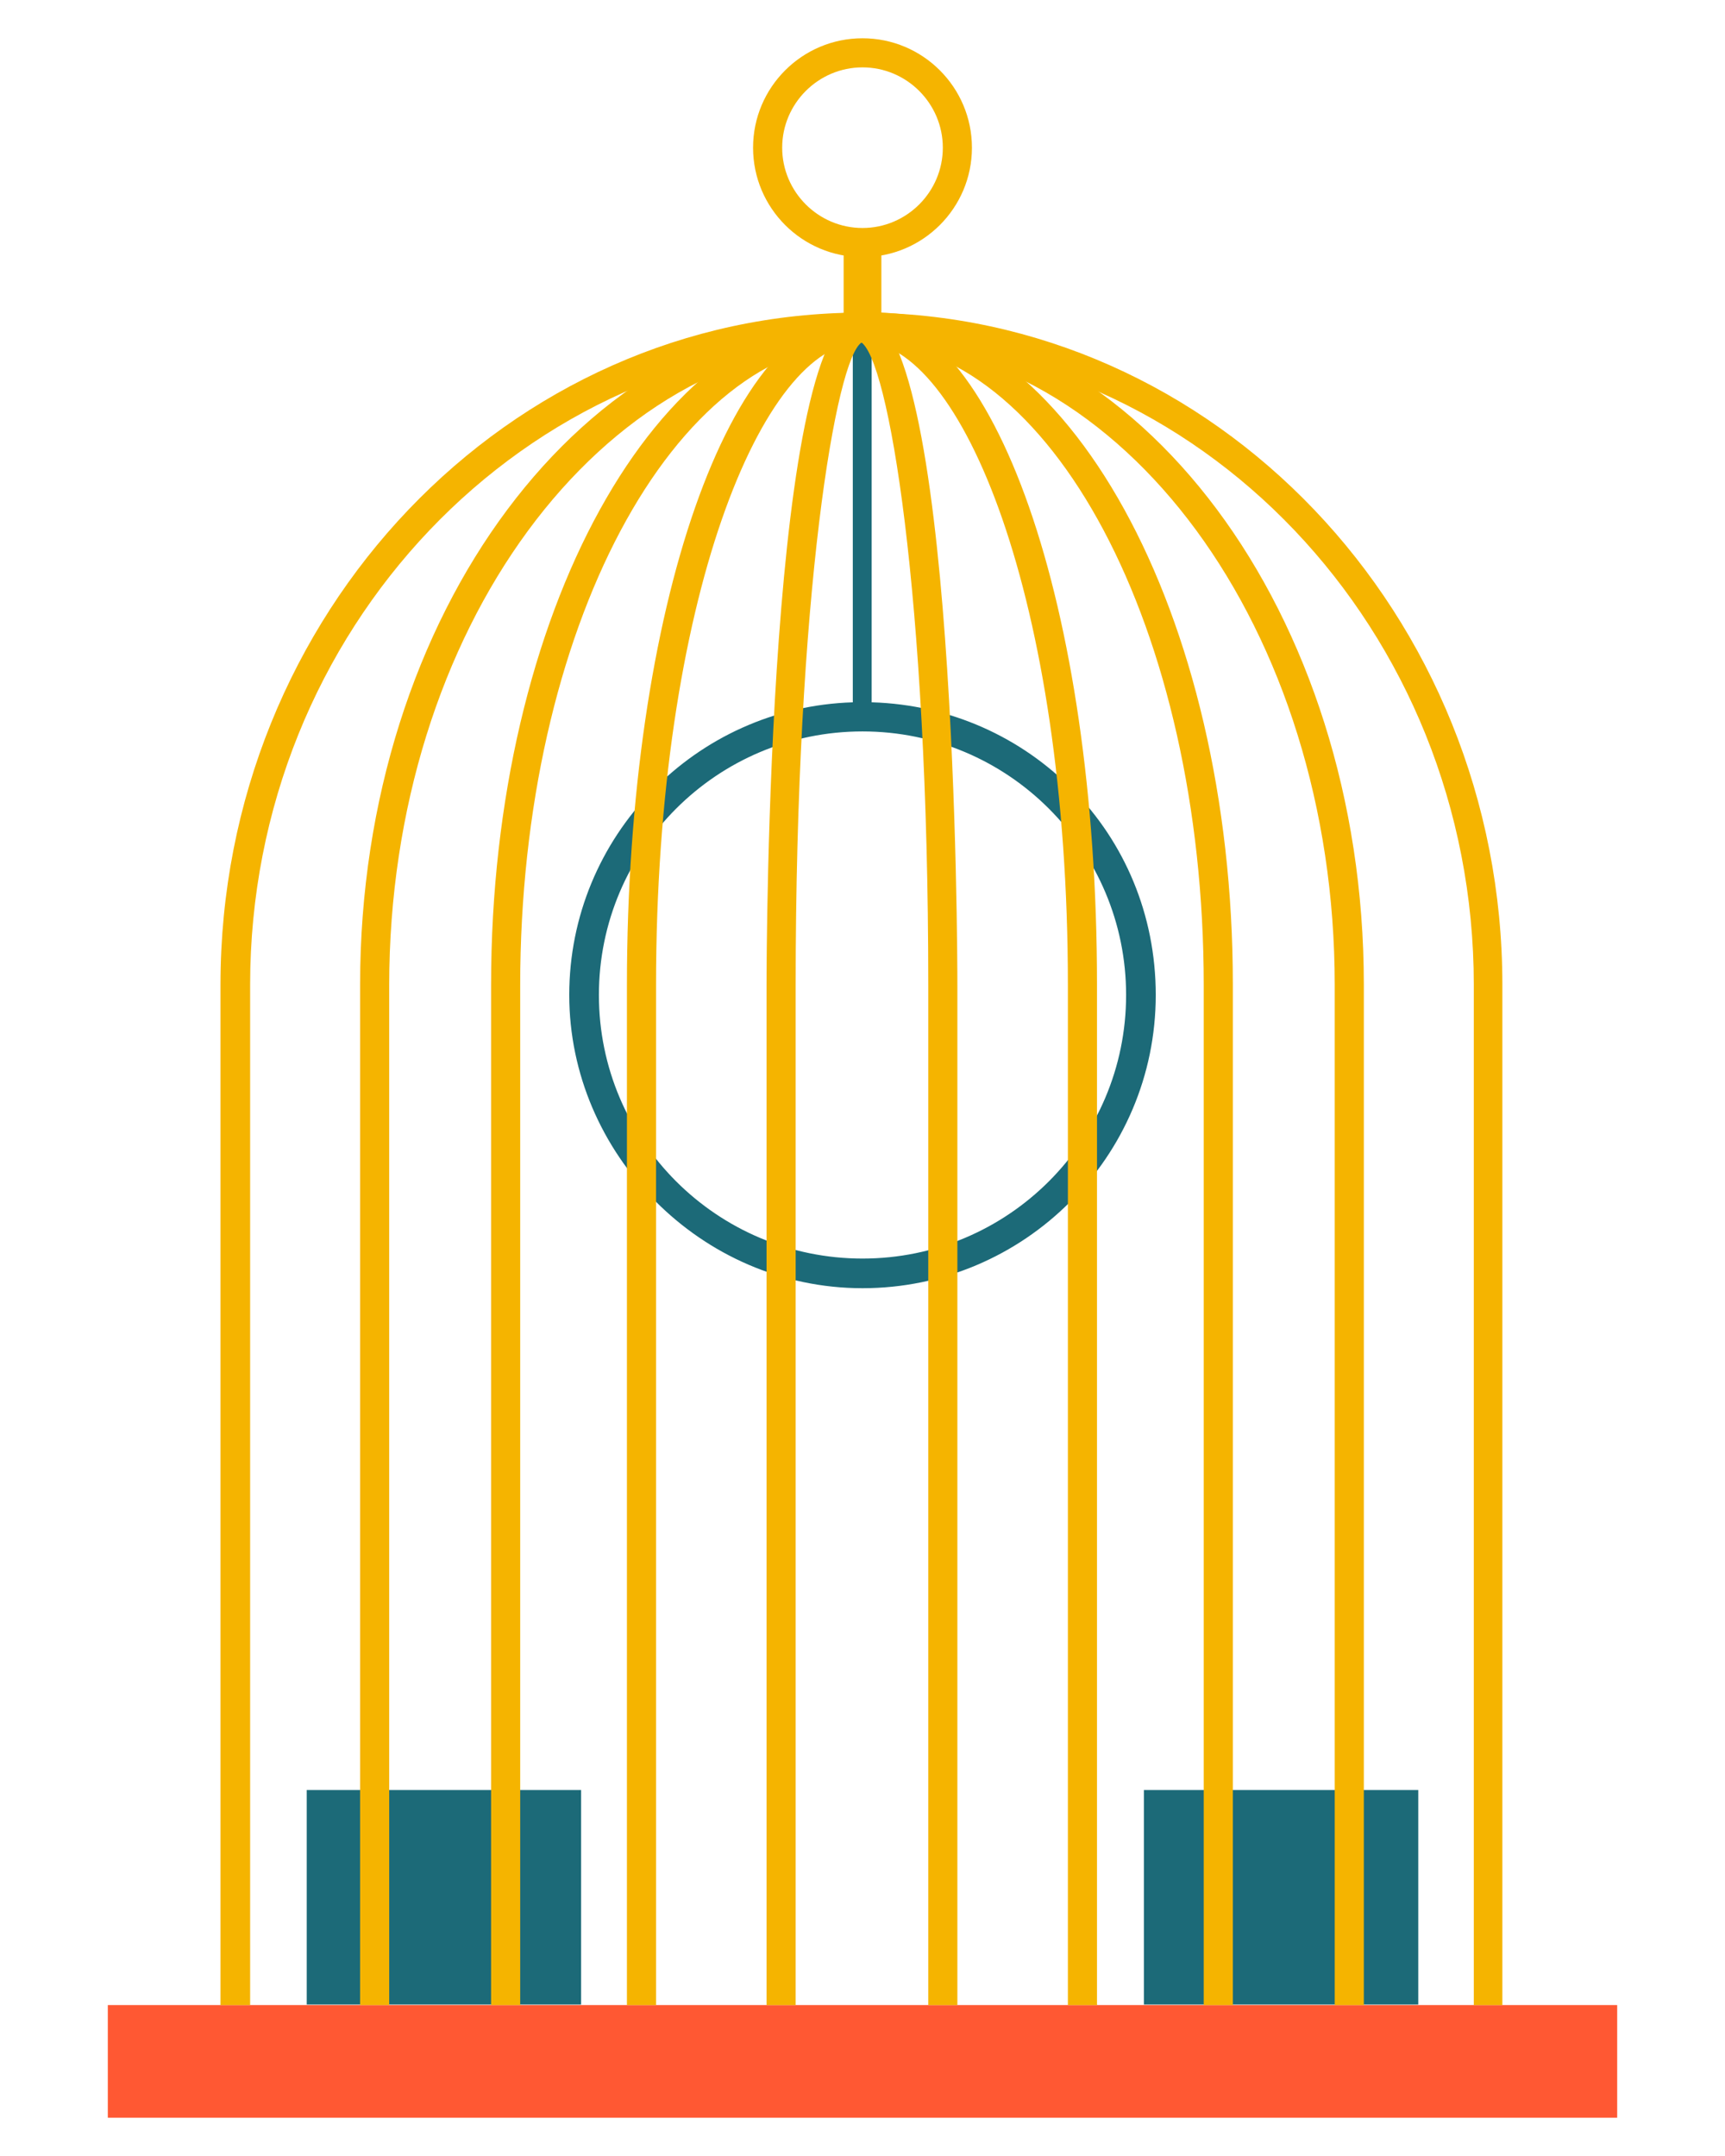
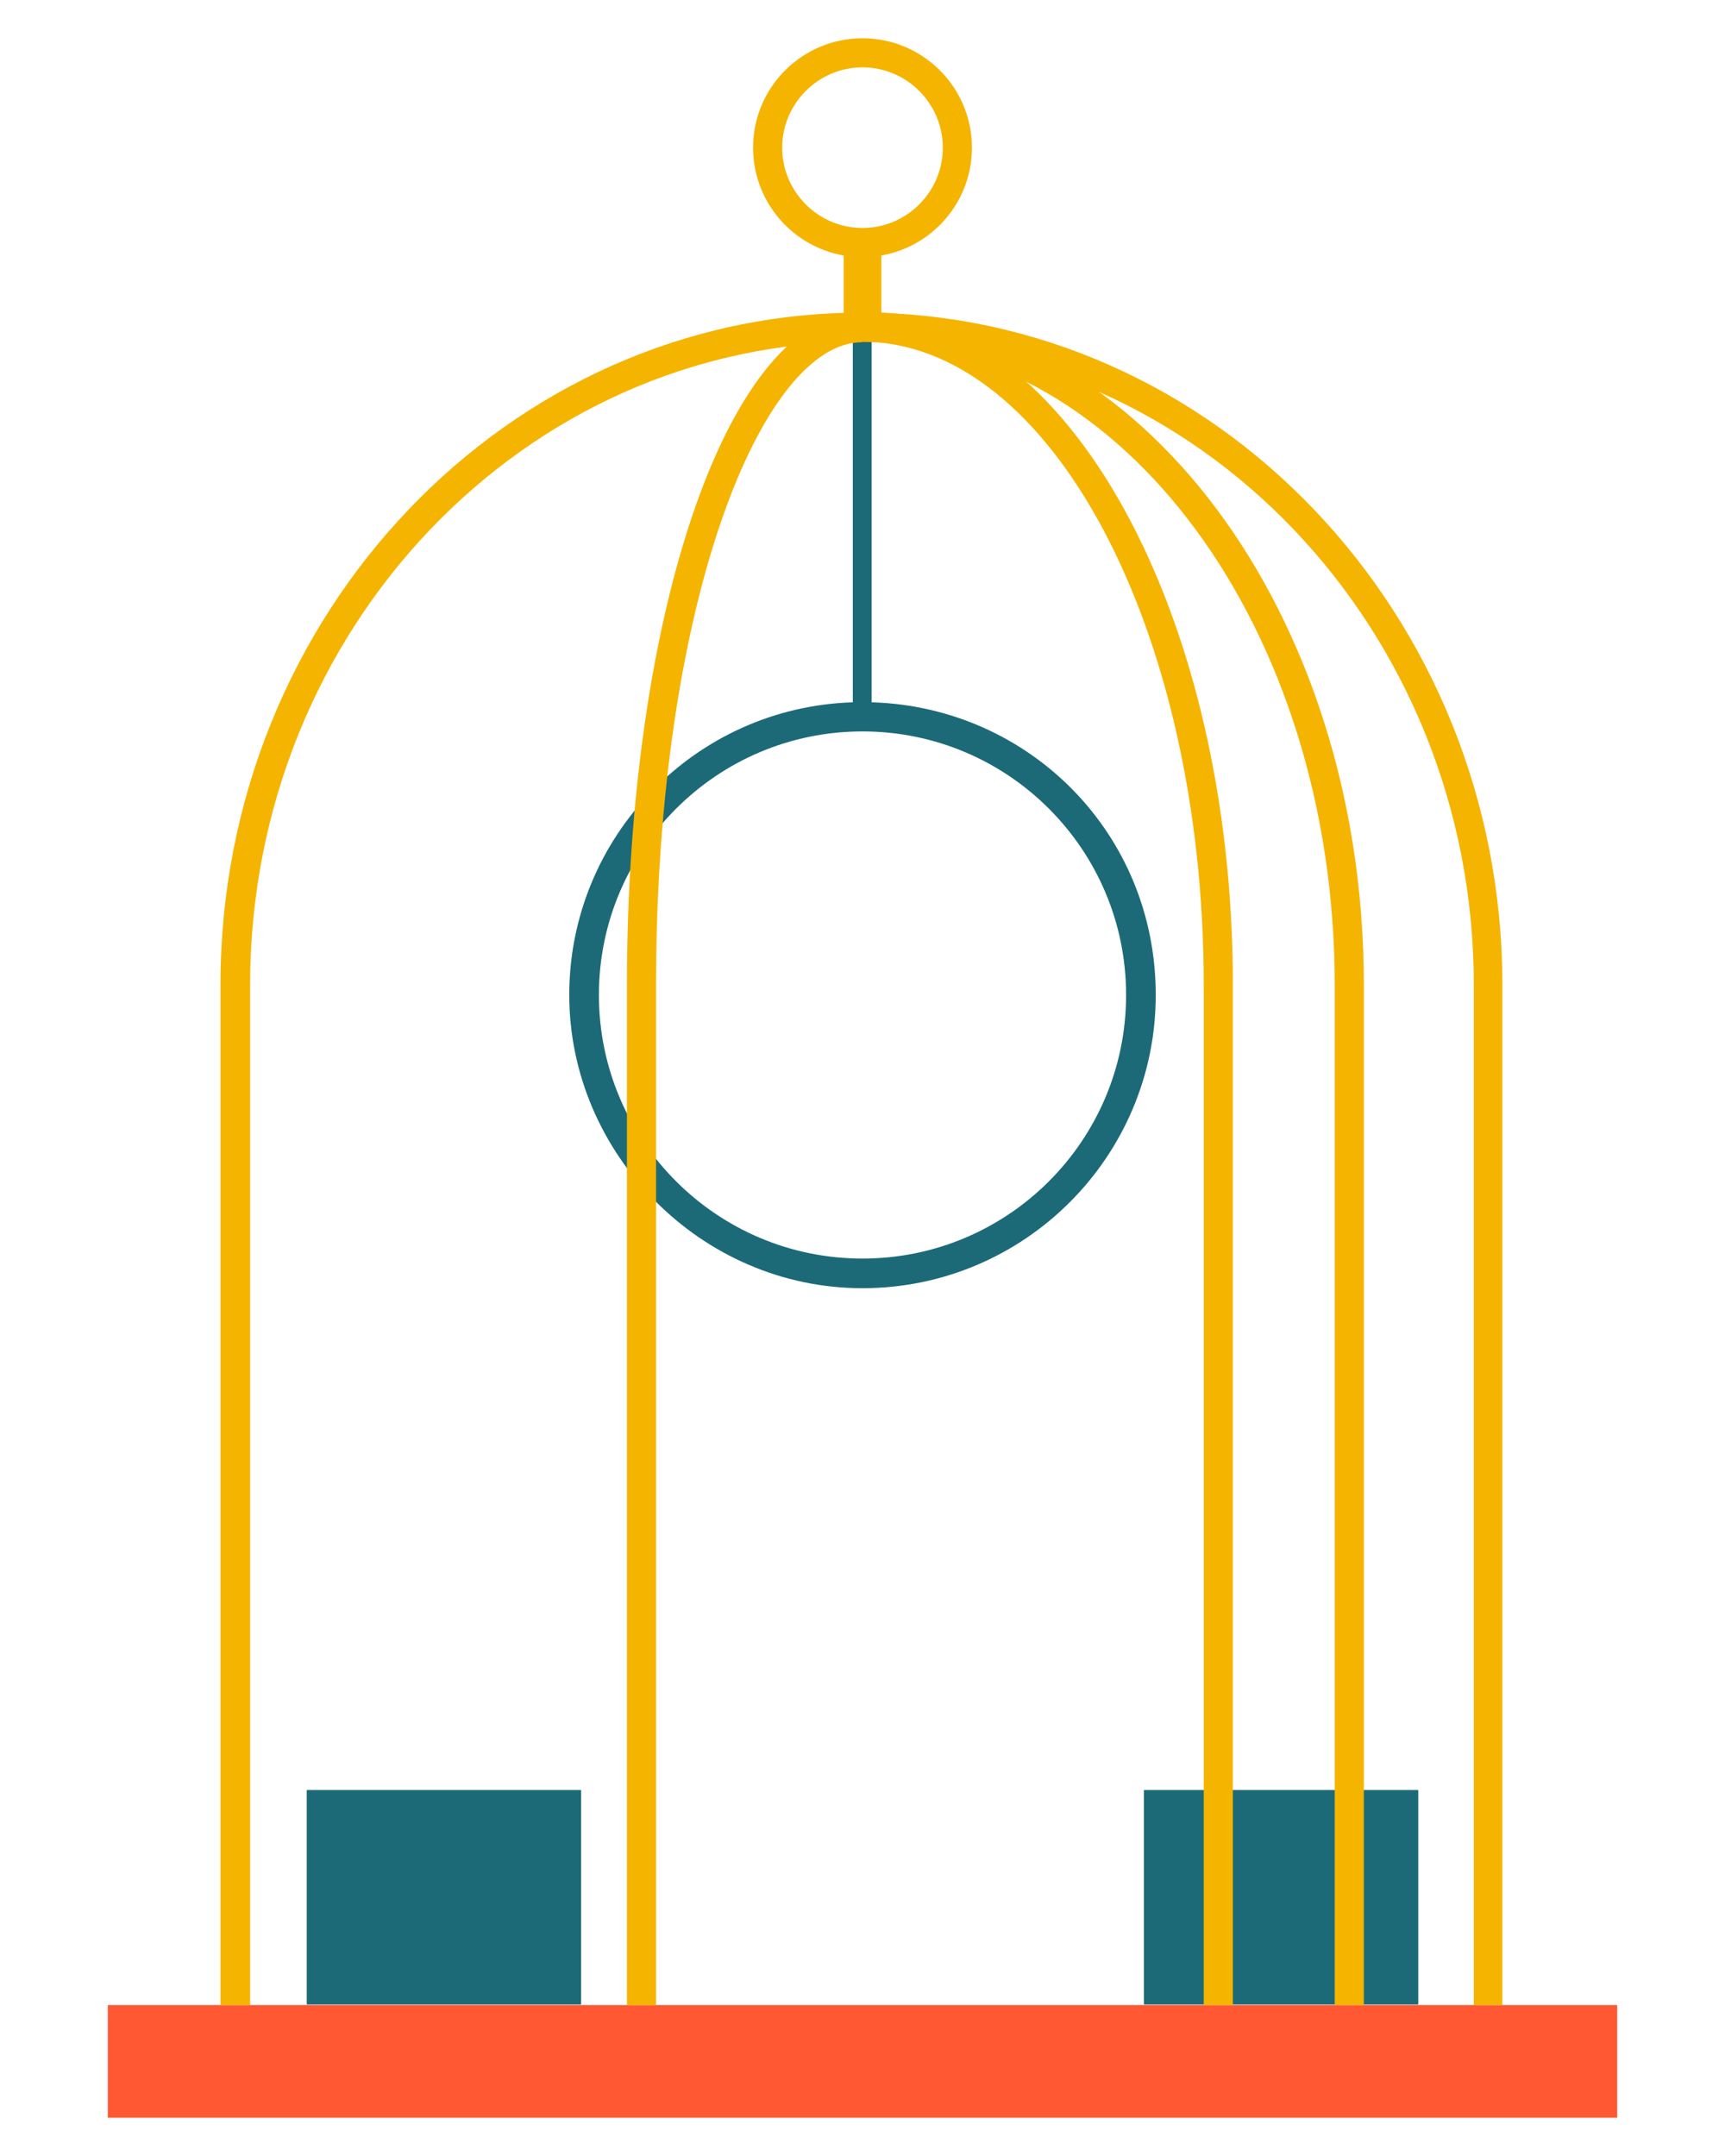
<svg xmlns="http://www.w3.org/2000/svg" viewBox="0 0 32 40">
  <g>
    <g id="Layer_1">
      <g>
        <rect x="5.69" y="33.21" width="5.09" height="3.98" style="fill: #1c6a78;" />
        <rect x="21.22" y="33.21" width="5.09" height="3.98" style="fill: #1c6a78;" />
        <path d="M16.17,13.03v-6.96h-.35v6.96c-2.92.09-5.26,2.49-5.26,5.43s2.44,5.44,5.44,5.44,5.44-2.44,5.44-5.44-2.35-5.34-5.26-5.43ZM16,23.35c-2.7,0-4.89-2.19-4.89-4.89s2.19-4.89,4.89-4.89,4.89,2.19,4.89,4.89-2.19,4.89-4.89,4.89Z" style="fill: #1c6a78;" />
        <rect x="2" y="37.2" width="28" height="2.09" style="fill: #ff5833;" />
        <path d="M27.89,37.2h-.55v-18.93c0-6.58-5.09-11.93-11.35-11.93s-11.35,5.35-11.35,11.93v18.93h-.55v-18.93c0-6.88,5.34-12.47,11.89-12.47s11.89,5.6,11.89,12.47v18.93Z" style="fill: #f5b400;" />
-         <path d="M7.23,37.2h-.55v-18.93c0-6.88,4.18-12.47,9.31-12.47v.55c-4.83,0-8.77,5.35-8.77,11.93v18.93Z" style="fill: #f5b400;" />
-         <path d="M9.66,37.2h-.55v-18.93c0-6.88,3.09-12.47,6.88-12.47v.55c-3.49,0-6.34,5.35-6.34,11.93v18.93Z" style="fill: #f5b400;" />
        <path d="M12.18,37.2h-.55v-18.93c0-6.99,1.92-12.47,4.36-12.47v.55c-1.84,0-3.82,4.79-3.82,11.93v18.93Z" style="fill: #f5b400;" />
-         <path d="M14.77,37.2h-.55v-18.93c0-.51.02-12.47,1.77-12.47v.55c-.48.27-1.23,4.68-1.23,11.93v18.93Z" style="fill: #f5b400;" />
        <path d="M25.31,37.2h-.55v-18.93c0-6.58-3.93-11.93-8.77-11.93v-.55c5.14,0,9.31,5.6,9.31,12.47v18.93Z" style="fill: #f5b400;" />
        <path d="M22.88,37.2h-.55v-18.93c0-6.58-2.84-11.93-6.34-11.93v-.55c3.8,0,6.88,5.6,6.88,12.47v18.93Z" style="fill: #f5b400;" />
-         <path d="M20.36,37.2h-.55v-18.93c0-7.14-1.97-11.93-3.82-11.93v-.55c2.45,0,4.36,5.48,4.36,12.47v18.93Z" style="fill: #f5b400;" />
-         <path d="M17.77,37.2h-.55v-18.93c0-7.24-.74-11.65-1.26-11.93l.03-.54c1.75,0,1.77,11.96,1.77,12.47v18.93Z" style="fill: #f5b400;" />
        <rect x="15.65" y="4.5" width=".7" height="1.57" style="fill: #f5b400;" />
        <path d="M16,4.77c-1.12,0-2.03-.91-2.03-2.03s.91-2.03,2.03-2.03,2.03.91,2.03,2.03-.91,2.03-2.03,2.03ZM16,1.25c-.82,0-1.49.67-1.49,1.49s.67,1.49,1.49,1.49,1.49-.67,1.49-1.49-.67-1.49-1.49-1.49Z" style="fill: #f5b400;" />
      </g>
    </g>
  </g>
</svg>